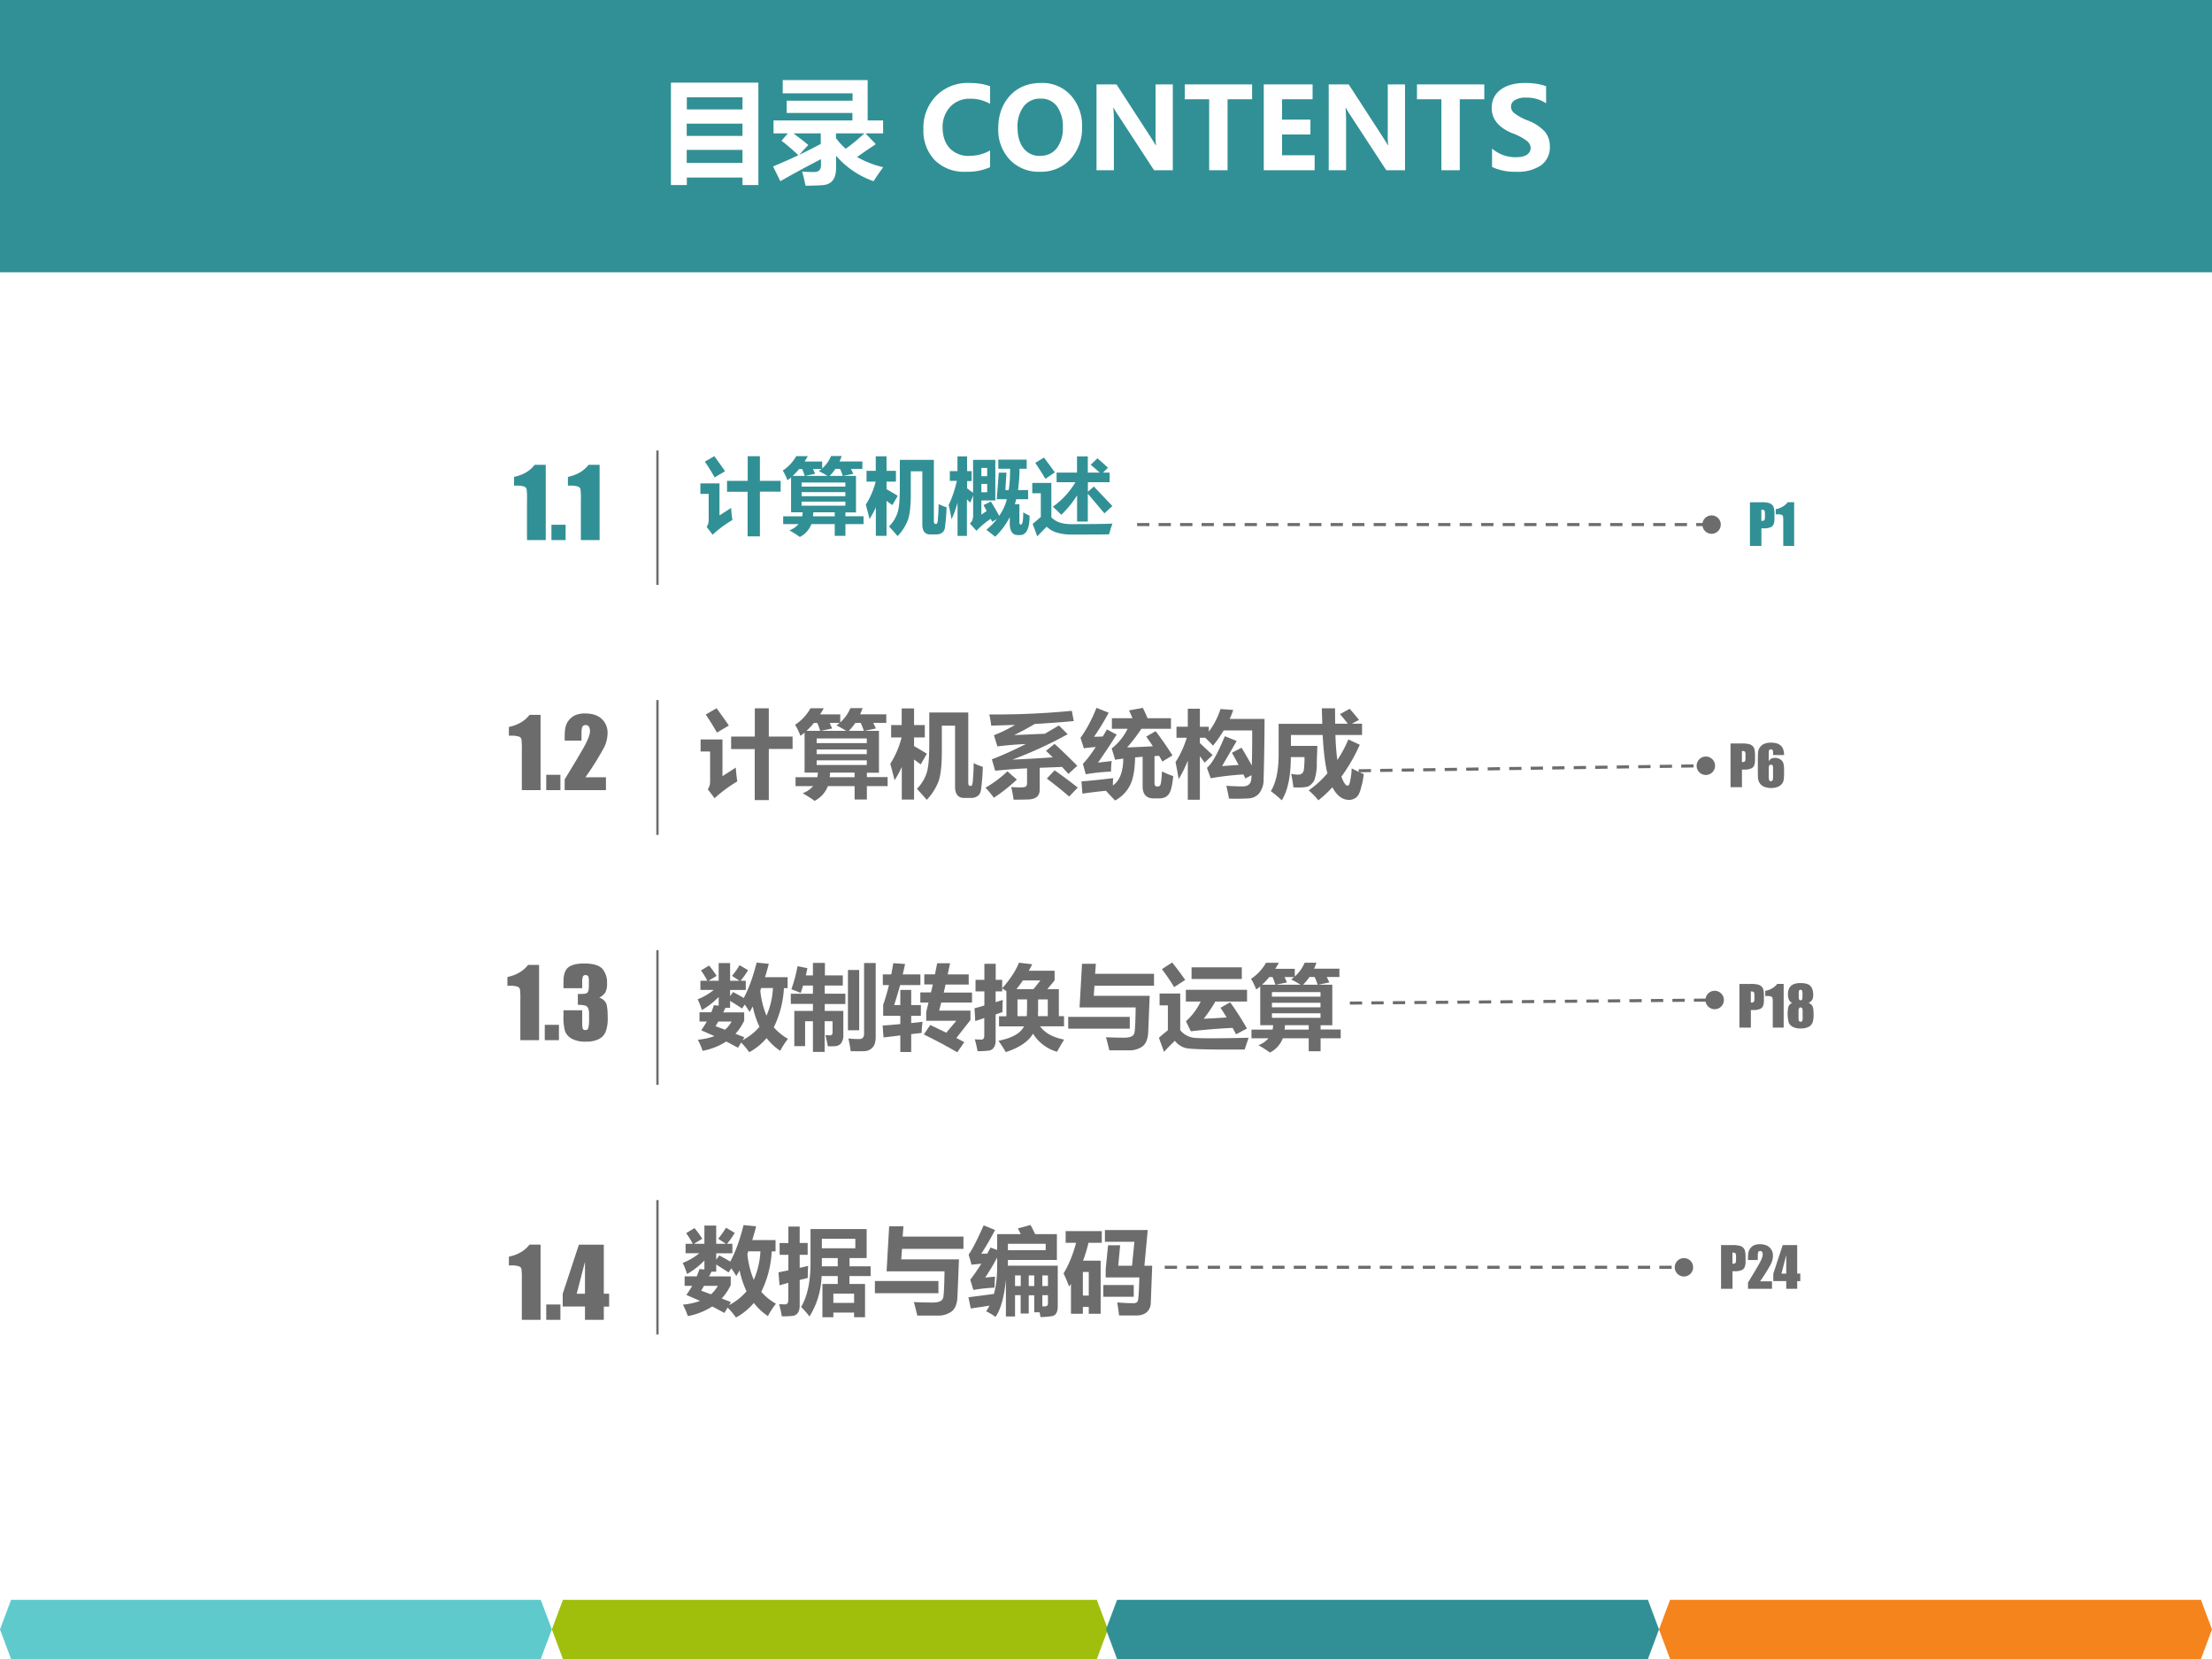
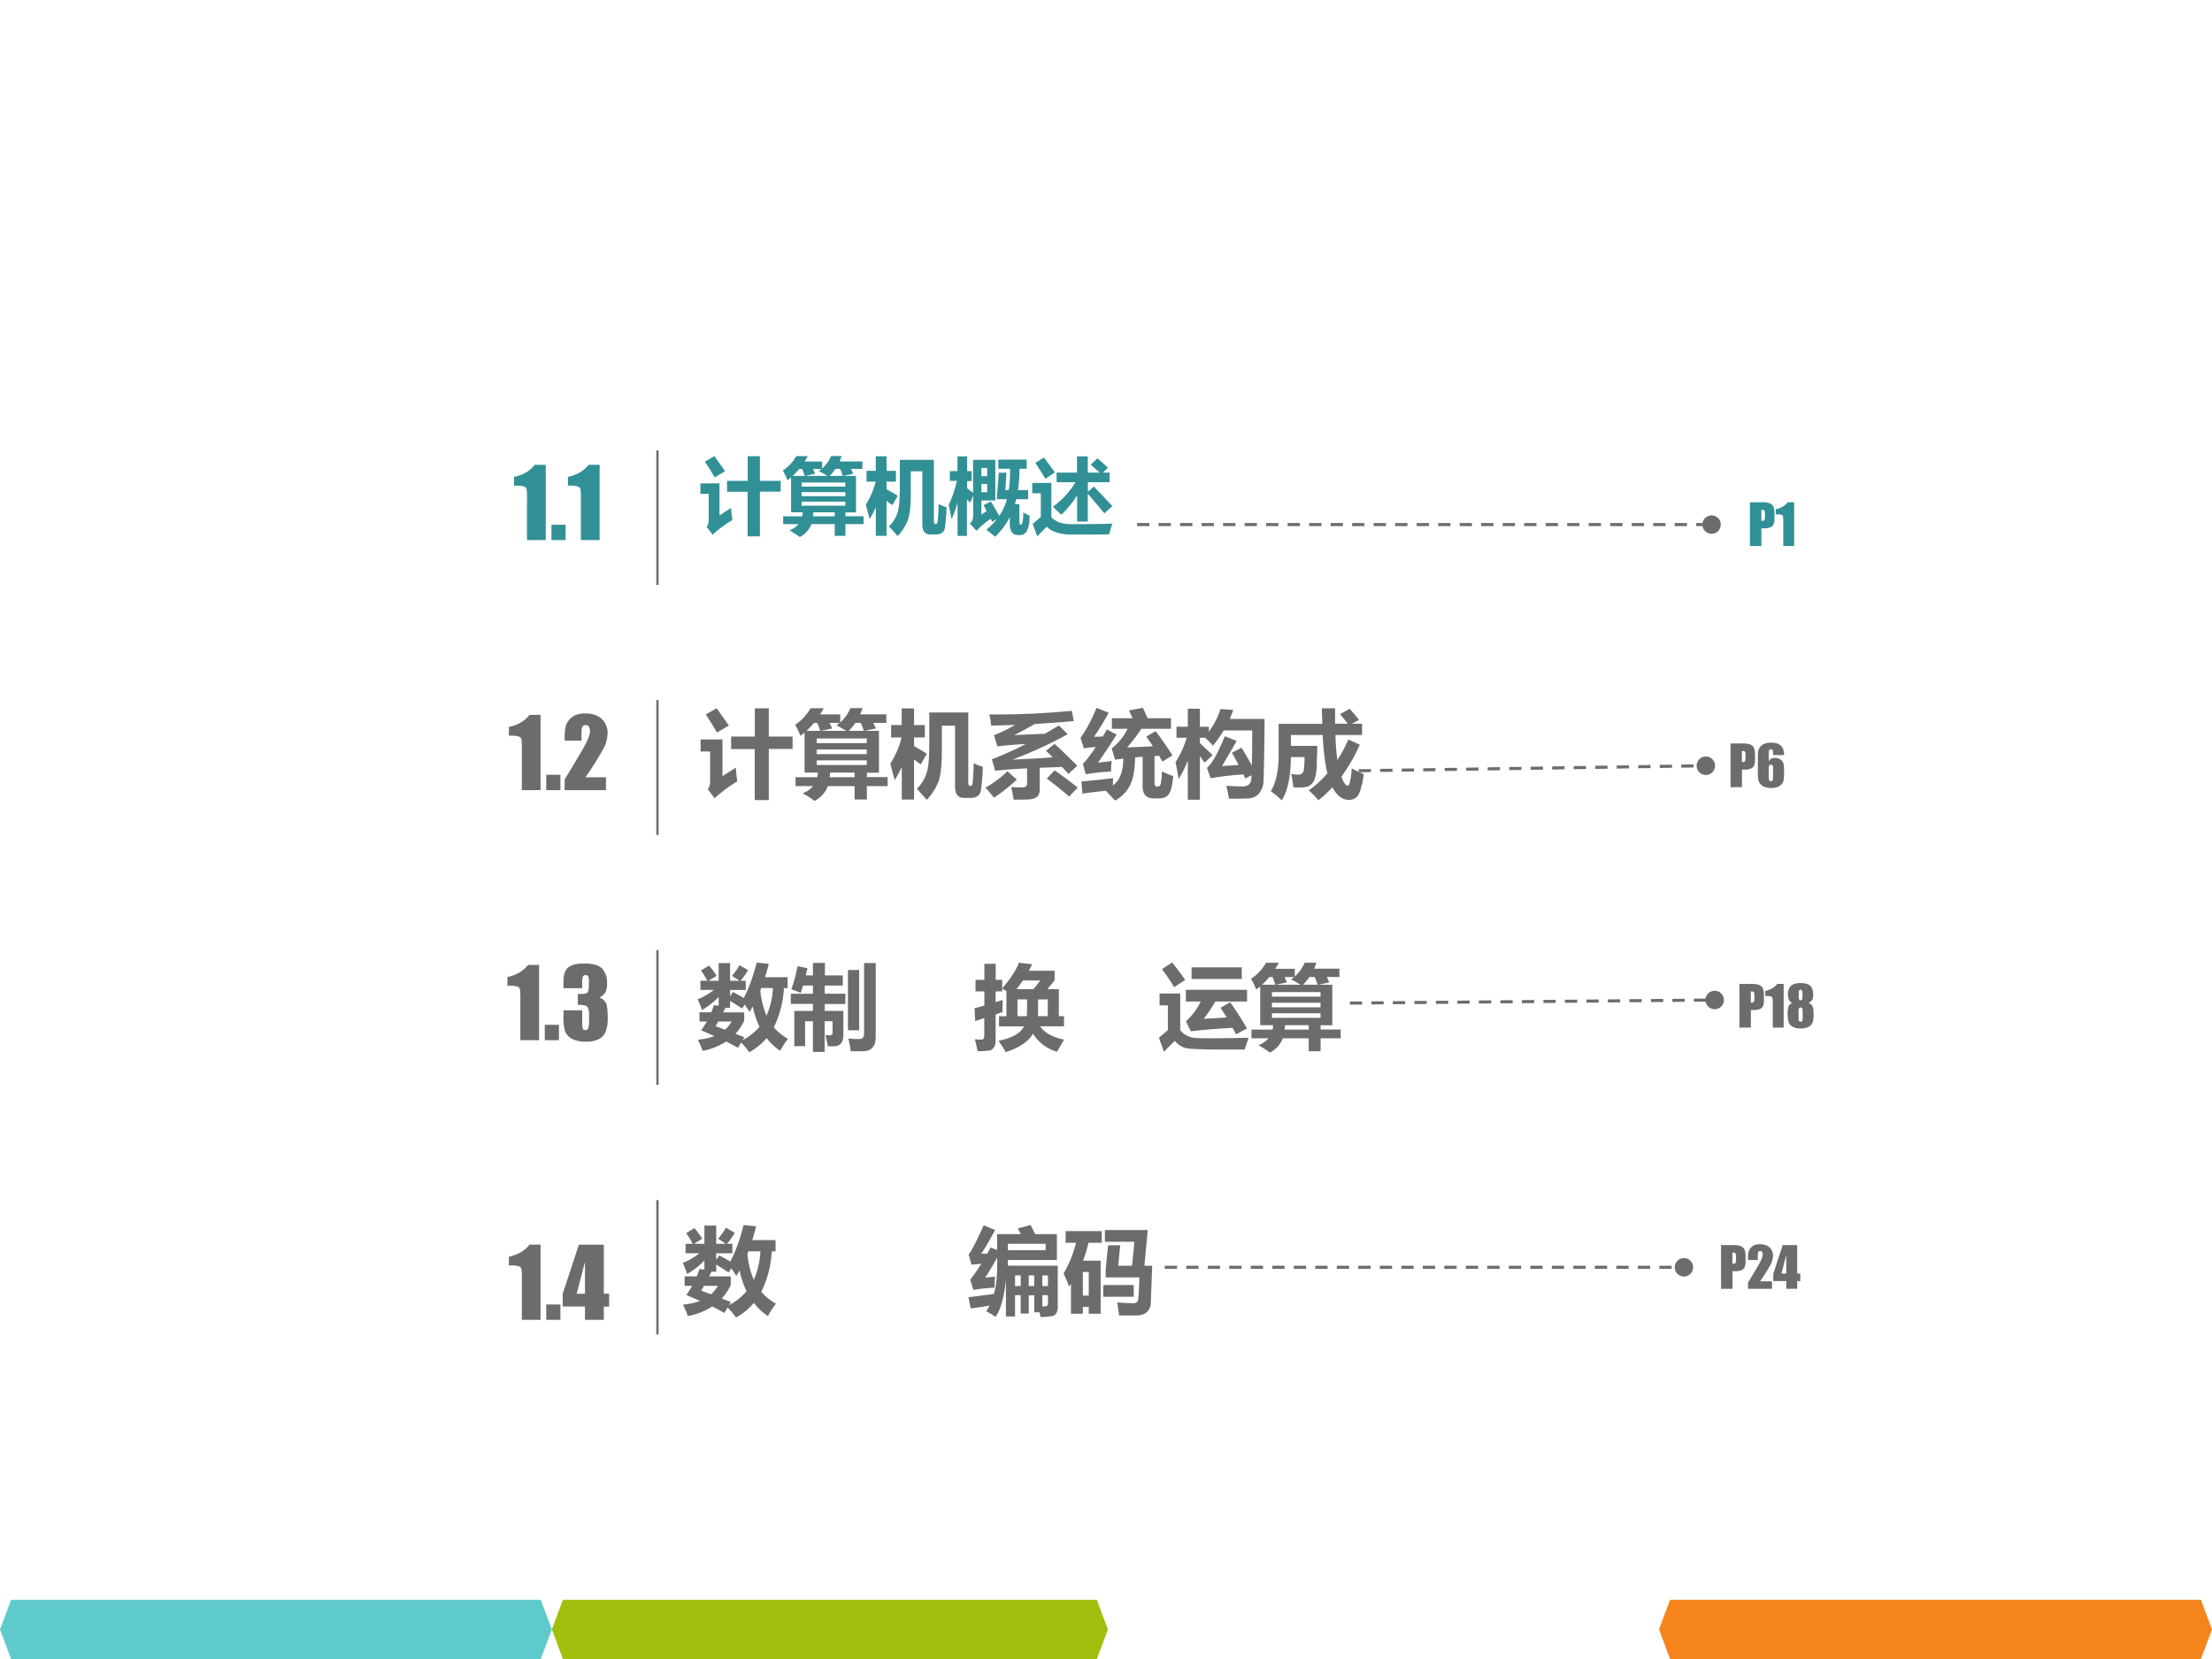
<svg xmlns="http://www.w3.org/2000/svg" xmlns:xlink="http://www.w3.org/1999/xlink" width="960" height="720" viewBox="0 0 720 540">
  <rect x="0" y="0" width="720" height="540" fill="#333333" stroke="none" />
  <g data-name="P">
    <clipPath id="a">
      <path fill-rule="evenodd" d="M0 540h720V0H0Z" />
    </clipPath>
    <g clip-path="url(#a)">
      <path fill="#fff" fill-rule="evenodd" d="M0 540h720V0H0Z" />
    </g>
  </g>
  <g data-name="P">
    <symbol id="b">
      <path d="M.333.79V0H.136v.424a.745.745 0 0 1-.004.11.04.04 0 0 1-.025.028.243.243 0 0 1-.087.01H0v.092c.095.02.168.063.217.127h.116Z" />
    </symbol>
    <symbol id="c">
      <path d="M.149.161V0H0v.161h.149Z" />
    </symbol>
    <symbol id="d">
      <path d="M.432.79V.275h.056V.139H.432V0H.234v.14H0v.134L.17.79h.262M.234.274V.61L.147.274h.087Z" />
    </symbol>
    <use xlink:href="#b" fill="#6c6c6c" transform="matrix(30.96 0 0 -30.96 165.641 429.6)" />
    <use xlink:href="#c" fill="#6c6c6c" transform="matrix(30.96 0 0 -30.96 177.8 429.6)" />
    <use xlink:href="#d" fill="#6c6c6c" transform="matrix(30.96 0 0 -30.96 183.165 429.6)" />
    <symbol id="e">
      <path d="M-2147483500-2147483500Z" />
    </symbol>
    <use xlink:href="#e" fill="#6c6c6c" transform="matrix(30.96 0 0 -30.96 66486089000 -66486089000)" />
  </g>
  <g fill="#319095" data-name="P">
    <use xlink:href="#b" transform="matrix(30.984 0 0 -30.984 167.322 175.8)" />
    <use xlink:href="#c" transform="matrix(30.984 0 0 -30.984 179.49 175.8)" />
    <use xlink:href="#b" transform="matrix(30.984 0 0 -30.984 184.858 175.8)" />
    <use xlink:href="#e" transform="matrix(30.984 0 0 -30.984 66537629000 -66537629000)" />
  </g>
  <path fill="none" stroke="#6c6c6c" stroke-linejoin="round" stroke-width=".75" d="M214 146.63v43.75" data-name="P" />
  <g data-name="P">
    <symbol id="f">
      <path d="M.168.966C.218.897.262.836.297.784L.172.71A2.848 2.848 0 0 1 .054.9l.114.066M.321.668H.57v.297h.147V.668h.25v-.13h-.25V0H.569v.537H.321v.131M.37.342C.374.282.38.233.386.197A1.456 1.456 0 0 1 .147.02L.075.115C.091.135.1.162.1.197v.314H0v.127h.23V.252l.14.09Z" />
    </symbol>
    <symbol id="g">
      <path d="M.004.249h.23A.37.37 0 0 1 .24.297H.1v.42A.85.85 0 0 0 .056.684.616.616 0 0 1 0 .8c.065.042.12.1.163.174h.139A1.05 1.05 0 0 0 .263.909h.212V.825a.424.424 0 0 1 .107.15H.71A.881.881 0 0 0 .684.91h.275V.82H.822L.85.761.729.736h.153v-.44H.755V.25h.218V.155H.755V.014H.626v.141H.345A.288.288 0 0 0 .205 0C.165.03.122.056.08.08a.27.27 0 0 1 .11.075H.005V.25M.39.761.27.736h.268C.505.756.471.776.435.793a.454.454 0 0 1 .033.026H.364L.39.761M.565.736h.158A.709.709 0 0 1 .69.82H.634A.566.566 0 0 0 .565.736m-.445 0h.144a.815.815 0 0 1-.03.083H.198A.83.83 0 0 0 .12.736m.634-.08H.227V.607h.527v.05M.227.491h.527v.049H.227V.492M.754.377v.049H.227V.377h.527M.364.249h.262v.048H.368A.501.501 0 0 0 .364.249Z" />
    </symbol>
    <symbol id="h">
      <path d="M0 .379a.936.936 0 0 1 .119.277h-.11v.13H.12v.175H.25V.786h.113v-.13H.25V.565a5.02 5.02 0 0 0 .135-.08L.32.373.25.424V.003H.121v.343a1.022 1.022 0 0 0-.076-.14C.035.25.02.306 0 .38m.877.006C.907.37.939.358.973.347A2.359 2.359 0 0 0 .953.1C.947.07.935.05.918.04A.116.116 0 0 0 .851.02H.774C.712.021.681.061.681.14v.64H.542V.506C.542.362.53.258.507.194A.578.578 0 0 0 .383 0C.353.036.318.075.28.116A.426.426 0 0 1 .385.29C.402.347.41.447.41.59v.328h.41V.179C.82.157.827.146.842.146c.008 0 .013.002.017.007a.207.207 0 0 1 .01.064c.004.038.007.094.008.168Z" />
    </symbol>
    <symbol id="i">
      <path d="M.898.294a.604.604 0 0 1 .077-.04C.975.098.936.02.859.02H.834C.769.02.736.068.736.164v.073A.865.865 0 0 0 .56 0C.52.033.486.06.454.084c.048.038.09.082.128.13L.524.18a1.275 1.275 0 0 1-.018.036A1.033 1.033 0 0 1 .335.072L.255.16C.282.18.295.213.295.257v.24L.26.41a2.209 2.209 0 0 1-.04.04V.01H.107V.41a1.35 1.35 0 0 0-.072-.2A3.946 3.946 0 0 1 0 .384c.04.079.072.175.099.289H.014V.79h.092v.178h.116V.79h.055v-.12H.222V.583L.294.529v.397h.268V.437H.394V.266L.458.31.42.381l.088.043c.036-.057.07-.115.1-.172a.58.58 0 0 1 .093.2H.579l.025.32h.092L.683.562h.04C.735.63.74.716.74.819H.598v.11H.94v-.11H.853A1.82 1.82 0 0 0 .835.562h.122v-.11H.814a.892.892 0 0 0-.017-.06h.055V.18c0-.023.005-.034.015-.034.012 0 .02.012.025.038a.683.683 0 0 1 .006.11M.464.829h-.07v-.1h.07v.1m0-.293v.1h-.07v-.1h.07Z" />
    </symbol>
    <symbol id="j">
      <path d="M.293.768h.246v.195h.13V.768h.143C.778.799.742.83.704.862L.785.94A4.09 4.09 0 0 0 .912.826L.852.768h.08V.652H.67V.537L.742.6.965.365.869.277l-.2.237V.178H.54v.315A1.314 1.314 0 0 0 .35.259C.313.296.279.329.248.357A.97.97 0 0 1 .52.652H.293v.116M.141.949C.189.885.233.826.272.77L.158.693C.118.76.078.824.036.885l.105.064M.966.154a1.616 1.616 0 0 1-.041-.13A17.053 17.053 0 0 0 .619.022H.464a.56.56 0 0 0-.17.024.3.3 0 0 0-.12.07A5.547 5.547 0 0 1 .06 0L.005.15l.098.083v.286H0v.124h.23V.23C.28.175.36.147.466.147c.288 0 .455.003.5.007Z" />
    </symbol>
    <use xlink:href="#f" fill="#319095" transform="matrix(27.024 0 0 -27.024 227.971 174.576)" />
    <use xlink:href="#g" fill="#319095" transform="matrix(27.024 0 0 -27.024 254.787 174.787)" />
    <use xlink:href="#h" fill="#319095" transform="matrix(27.024 0 0 -27.024 281.813 174.497)" />
    <use xlink:href="#i" fill="#319095" transform="matrix(27.024 0 0 -27.024 308.787 174.708)" />
    <use xlink:href="#j" fill="#319095" transform="matrix(27.024 0 0 -27.024 335.998 174.576)" />
    <symbol id="k">
      <path d="M-2147483500-2147483500Z" />
    </symbol>
    <use xlink:href="#k" fill="#319095" transform="matrix(27.024 0 0 -27.024 58033596000 -58033596000)" />
  </g>
  <path fill="#6c6c6c" d="M370.13 170.25h3.99v1h-4Zm6.99 0h4v1h-4Zm7 0h4v1h-4Zm7 0h4v1h-4Zm7 0h4v1h-4Zm7 0h4v1h-4Zm7 0h4v1h-4Zm7 0h4v1h-4Zm7 0h4v1h-4Zm7 0h4v1h-4Zm7 0h4v1h-4Zm7 0h4v1h-4Zm7 0h4v1h-4Zm7 0h4v1h-4Zm7 0h4v1h-4Zm7 0h4v1h-4Zm7 0h4v1h-4Zm7 0h4v1h-4Zm7 0h4v1h-4Zm7 0h4v1h-4Zm7 0h4v1h-4Zm7 0h4v1h-4Zm7 0h4v1h-4Zm7 0h4v1h-4Zm7 0h4v1h-4Zm7 0h4v1h-4Zm7 0h4v1h-4Zm5-2.5c1.66 0 3 1.34 3 3s-1.34 3-3 3c-1.65 0-3-1.34-3-3s1.35-3 3-3Z" data-name="P" />
  <g data-name="P">
    <symbol id="l">
      <path d="M0 .79h.207A.483.483 0 0 0 .336.778.143.143 0 0 0 .404.74a.128.128 0 0 0 .03-.06.52.52 0 0 0 .009-.11V.5A.287.287 0 0 0 .427.39.107.107 0 0 0 .37.337.27.27 0 0 0 .26.318H.207V0H0v.79M.206.656v-.2L.22.453C.24.454.253.458.26.467c.007.01.011.03.011.058V.59c0 .027-.004.045-.013.053C.25.651.232.655.206.655Z" />
    </symbol>
    <use xlink:href="#l" fill="#319095" transform="matrix(18 0 0 -18 569.608 177.7)" />
    <use xlink:href="#b" fill="#319095" transform="matrix(18 0 0 -18 578 177.7)" />
    <use xlink:href="#e" fill="#319095" transform="matrix(18 0 0 -18 38654700000 -38654700000)" />
  </g>
  <g data-name="P">
    <symbol id="m">
      <path d="M.434.135V0H0v.113c.129.21.205.34.229.39.024.05.037.09.037.117a.082.082 0 0 1-.012.048C.247.678.236.684.221.684A.037.037 0 0 1 .187.667C.18.655.177.632.177.597V.52H0v.03c0 .044.002.078.007.104A.184.184 0 0 0 .11.787a.253.253 0 0 0 .103.019c.079 0 .138-.02.178-.059A.196.196 0 0 0 .451.6.35.35 0 0 0 .418.456a2.906 2.906 0 0 0-.2-.321h.217Z" />
    </symbol>
    <use xlink:href="#b" fill="#6c6c6c" transform="matrix(30.96 0 0 -30.96 165.641 257.18)" />
    <use xlink:href="#c" fill="#6c6c6c" transform="matrix(30.96 0 0 -30.96 177.8 257.18)" />
    <use xlink:href="#m" fill="#6c6c6c" transform="matrix(30.96 0 0 -30.96 183.8 257.18)" />
    <use xlink:href="#e" fill="#6c6c6c" transform="matrix(30.96 0 0 -30.96 66486089000 -66486089000)" />
  </g>
  <path fill="none" stroke="#6c6c6c" stroke-linejoin="round" stroke-width=".75" d="M214 227.87v43.88" data-name="P" />
  <g data-name="P">
    <symbol id="n">
      <path d="M.04.896a8.22 8.22 0 0 1 .868.038l.02-.108C.797.814.66.804.518.796A2.737 2.737 0 0 0 .301.679l.323.014.148.087.092-.092C.683.588.49.498.283.421c.14.006.282.014.424.024a2.103 2.103 0 0 1-.071.068l.09.073c.05-.044.13-.12.239-.23L.872.271.805.344.57.335v-.23C.57.073.56.048.541.03.52.013.492.004.453.002A4.01 4.01 0 0 0 .295 0 .962.962 0 0 1 .27.133C.3.13.335.129.372.129c.026 0 .043.003.052.009.008.006.013.017.013.033v.158A5.492 5.492 0 0 1 .102.304l-.035.12c.11.042.23.096.357.161A3.912 3.912 0 0 1 .125.56L.089.678C.159.704.234.74.31.786L.06.778A1.07 1.07 0 0 1 .04.896M.727.308C.799.258.88.198.97.127L.88.033C.81.093.732.156.645.222l.082.086M.23.298l.1-.087A1.779 1.779 0 0 0 .088.02C.059.06.029.095 0 .126c.084.048.161.105.231.172Z" />
    </symbol>
    <symbol id="o">
      <path d="M.857.306a.895.895 0 0 1 .118-.05C.965.158.95.094.928.067.906.036.872.022.824.022H.767C.692.023.654.065.653.147V.46L.574.453C.571.31.55.206.51.141A.366.366 0 0 0 .363 0L.267.102A4.879 4.879 0 0 1 .02.072L.01.201c.064.004.175.015.333.034A1.437 1.437 0 0 1 .34.158C.41.205.448.299.45.44A1.024 1.024 0 0 1 .364.428L.328.547a.591.591 0 0 1 .167.207H.33v.111h.216C.536.891.523.92.51.947l.145.027C.673.938.69.902.705.865h.246V.754H.64A1.736 1.736 0 0 0 .49.558C.573.56.663.565.761.57a3.219 3.219 0 0 1-.07.102L.79.729A3.59 3.59 0 0 0 .967.474L.86.409C.85.43.838.45.826.47L.778.467V.186C.778.16.787.147.804.147h.008c.016 0 .026.008.03.024.006.016.01.061.015.135M.184.398l.144.017A.76.76 0 0 1 .321.304 2.13 2.13 0 0 1 .055.276l-.03.109C.061.422.106.48.16.562A1.73 1.73 0 0 1 .035.549L0 .659c.062.085.118.19.168.315L.296.923A2.406 2.406 0 0 0 .142.67a2.1 2.1 0 0 1 .092.003l.044.074L.38.693A7.483 7.483 0 0 0 .184.398Z" />
    </symbol>
    <symbol id="p">
      <path d="M0 .396c.05.076.089.162.118.256H.01v.116h.119v.189h.127v-.19H.35V.716c.053.07.094.15.123.238l.134-.01A1.316 1.316 0 0 0 .57.85h.366A25.165 25.165 0 0 0 .926.217.233.233 0 0 0 .881.07.15.15 0 0 0 .777.015 2.054 2.054 0 0 0 .562.012C.553.063.544.108.534.147.605.142.663.14.707.14c.027 0 .05.007.066.022.017.014.026.046.026.096L.734.224l-.02.042A2.879 2.879 0 0 1 .37.226l-.04.11c.05.038.113.148.188.332l.125-.05L.489.354l.174.012a5.71 5.71 0 0 1-.07.128l.101.053C.73.488.766.426.802.36c.003.098.004.22.004.369h-.3a1.205 1.205 0 0 0-.112-.16 1.33 1.33 0 0 1-.082.083H.256V.596L.39.47.306.39a2.073 2.073 0 0 1-.05.068V0H.129v.412A1.207 1.207 0 0 0 .033.217 4.655 4.655 0 0 1 0 .396Z" />
    </symbol>
    <symbol id="q">
      <path d="M.237.136a1.356 1.356 0 0 1-.023.142A.418.418 0 0 1 .287.27c.035 0 .055.017.06.051a.98.98 0 0 1 .007.133H.21C.21.252.178.101.115 0A1.182 1.182 0 0 1 0 .096C.054.184.081.31.082.474v.33h.459L.536.967h.139L.676.805H.81a2.62 2.62 0 0 1-.083.101l.102.056C.852.937.884.898.927.846L.852.805h.107V.687h-.28C.682.588.689.5.699.424.744.49.782.562.815.64l.12-.056A1.807 1.807 0 0 0 .742.249C.765.186.787.154.807.154c.007 0 .013.005.018.014A.705.705 0 0 1 .85.336C.88.319.923.299.977.276A.78.78 0 0 0 .95.138C.937.08.918.044.895.028A.125.125 0 0 0 .824.004c-.071 0-.13.044-.177.133A1.215 1.215 0 0 0 .5 0a.765.765 0 0 1-.102.104c.072.051.138.111.197.18C.57.38.554.515.545.687H.211V.572h.278L.483.402A.551.551 0 0 0 .457.21.18.18 0 0 0 .404.152C.382.137.327.132.237.136Z" />
    </symbol>
    <use xlink:href="#f" fill="#6c6c6c" transform="matrix(30.96 0 0 -30.96 228.044 260.437)" />
    <use xlink:href="#g" fill="#6c6c6c" transform="matrix(30.96 0 0 -30.96 258.793 260.679)" />
    <use xlink:href="#h" fill="#6c6c6c" transform="matrix(30.96 0 0 -30.96 289.783 260.346)" />
    <use xlink:href="#n" fill="#6c6c6c" transform="matrix(30.96 0 0 -30.96 320.773 260.286)" />
    <use xlink:href="#o" fill="#6c6c6c" transform="matrix(30.96 0 0 -30.96 351.703 260.558)" />
    <use xlink:href="#p" fill="#6c6c6c" transform="matrix(30.96 0 0 -30.96 382.633 260.316)" />
    <use xlink:href="#q" fill="#6c6c6c" transform="matrix(30.96 0 0 -30.96 413.653 260.497)" />
    <use xlink:href="#k" fill="#6c6c6c" transform="matrix(30.96 0 0 -30.96 66486089000 -66486089000)" />
    <use xlink:href="#k" fill="#6c6c6c" transform="matrix(30.96 0 0 -30.96 66486089000 -66486089000)" />
  </g>
  <path fill="#6c6c6c" d="m442.26 251.37 4-.05-.02-1-4 .06Zm7-.1 4-.05-.02-1-4 .05Zm7-.1 4-.05-.02-1-4 .05Zm6.99-.1 4-.05-.01-1-4 .05Zm7-.1 4-.06-.01-1-4 .06Zm7-.1 4-.06-.01-1-4 .06Zm7-.1 4-.06-.01-1-4 .06Zm7-.1 4-.06-.01-1-4 .06Zm7-.1 4-.06-.01-1-4 .06Zm7-.1 4-.06-.01-1-4 .06Zm7-.1 4-.06-.02-1-3.99.06Zm7-.1 4-.06-.02-1-4 .06Zm7-.1 4-.06-.02-1-4 .06Zm7-.1 4-.06-.02-1-4 .06Zm7-.1 4-.06-.02-1-4 .06Zm7-.1 4-.06-.02-1-4 .06Zm7-.11 1.01-.01-.02-1-1.01.01Zm1.04 2.49a3.003 3.003 0 0 0 2.96-3.04 3.003 3.003 0 0 0-3.04-2.96 3.003 3.003 0 0 0-2.96 3.04 3.003 3.003 0 0 0 3.04 2.96Z" data-name="P" />
  <g data-name="P">
    <symbol id="r">
      <path d="M.474.596H.276L.275.665c0 .01-.005.018-.012.024A.04.04 0 0 1 .235.7.035.035 0 0 1 .21.69.037.037 0 0 1 .199.667a.743.743 0 0 1-.002-.06V.482c.01.021.025.037.045.047.02.011.043.016.072.016C.35.544.382.534.41.515a.127.127 0 0 0 .052-.07.436.436 0 0 0 .012-.111V.271A.873.873 0 0 0 .467.147.158.158 0 0 0 .433.072.178.178 0 0 0 .357.02.301.301 0 0 0 .246 0a.33.33 0 0 0-.13.022.177.177 0 0 0-.08.063.194.194 0 0 0-.032.087C.001.202 0 .26 0 .348v.11c0 .094.001.156.004.188A.185.185 0 0 0 .119.8.309.309 0 0 0 .24.82c.055 0 .1-.009.136-.027A.16.16 0 0 0 .45.72.29.29 0 0 0 .474.596M.276.349a.124.124 0 0 1-.009.058C.261.417.251.422.237.422.223.422.213.417.207.407.2.397.197.378.197.35V.206C.197.171.2.148.207.138.211.127.221.122.236.122c.008 0 .017.004.026.012.009.008.013.03.013.067V.35Z" />
    </symbol>
    <use xlink:href="#l" fill="#6c6c6c" transform="matrix(18 0 0 -18 563.278 256.22)" />
    <use xlink:href="#r" fill="#6c6c6c" transform="matrix(18 0 0 -18 572.173 256.492)" />
    <use xlink:href="#e" fill="#6c6c6c" transform="matrix(18 0 0 -18 38654700000 -38654700000)" />
  </g>
  <g data-name="P">
    <symbol id="s">
      <path d="M.376.463a.122.122 0 0 0 .067-.05C.458.392.465.338.465.254A.397.397 0 0 0 .444.105.154.154 0 0 0 .37.026.298.298 0 0 0 .234 0a.294.294 0 0 0-.147.031.156.156 0 0 0-.07.077.523.523 0 0 0-.017.16V.33h.197V.2A.22.22 0 0 1 .203.136C.207.126.216.122.23.122c.016 0 .026.006.03.018A.328.328 0 0 1 .269.23v.055a.16.16 0 0 1-.01.067.05.05 0 0 1-.03.027.301.301 0 0 1-.078.008v.114c.047 0 .076.002.087.006A.038.038 0 0 1 .26.53c.005.012.007.031.007.057v.044C.268.66.265.678.26.687.254.695.245.7.233.7.219.7.21.695.205.686a.15.15 0 0 1-.008-.06V.562H0v.067c0 .075.017.126.052.153.034.026.09.04.164.04C.31.822.374.803.408.767a.22.22 0 0 0 .05-.154A.193.193 0 0 0 .44.517.163.163 0 0 0 .376.463Z" />
    </symbol>
    <use xlink:href="#b" fill="#6c6c6c" transform="matrix(30.96 0 0 -30.96 165.161 338.57)" />
    <use xlink:href="#c" fill="#6c6c6c" transform="matrix(30.96 0 0 -30.96 177.32 338.57)" />
    <use xlink:href="#s" fill="#6c6c6c" transform="matrix(30.96 0 0 -30.96 183.41 339.054)" />
    <use xlink:href="#e" fill="#6c6c6c" transform="matrix(30.96 0 0 -30.96 66486089000 -66486089000)" />
  </g>
  <path fill="none" stroke="#6c6c6c" stroke-linejoin="round" stroke-width=".75" d="M214 309.25v43.87" data-name="P" />
  <g data-name="P">
    <symbol id="t">
      <path d="M.03.775h.075a.76.76 0 0 1-.069.112L.124.94C.144.917.172.88.206.828L.118.775h.11v.192h.124V.775h.102L.373.828c.033.04.06.079.082.116L.547.89A.888.888 0 0 0 .466.775h.056v-.1h-.17V.608l.033.045C.425.631.464.61.5.588.554.687.6.815.64.972L.772.959A2.67 2.67 0 0 0 .731.814h.245V.695h-.04A1.09 1.09 0 0 0 .826.27.591.591 0 0 1 .98.145a.784.784 0 0 1-.084-.13.618.618 0 0 0-.148.138A.665.665 0 0 0 .56 0a.874.874 0 0 1-.088.105L.438.048C.398.07.355.093.31.116A.712.712 0 0 0 .054.015a.834.834 0 0 1-.052.12c.068.007.128.02.18.04L.039.237C.061.27.081.301.1.333h-.08v.1h.128c.01.025.02.051.028.077L.228.505v.094A.85.85 0 0 0 .046.457.83.83 0 0 1 0 .574a.638.638 0 0 1 .175.102H.03v.1M.68.666A.95.95 0 0 1 .747.396a.857.857 0 0 1 .07.3H.688A.41.41 0 0 0 .68.666M.352.482h-.05a1.183 1.183 0 0 0-.025-.05h.228v-.09A.563.563 0 0 0 .41.2L.507.162.487.13a.608.608 0 0 1 .184.146.937.937 0 0 0-.073.22 1.416 1.416 0 0 0-.035-.06.957.957 0 0 1-.052.081L.482.474C.442.5.398.529.352.557V.482m-.157-.2L.297.244C.327.27.35.3.369.333H.224L.195.283Z" />
    </symbol>
    <symbol id="u">
      <path d="M.155.063H.038v.382H.24v.076H0v.11h.24V.72H.133a1.107 1.107 0 0 0-.026-.08 1.592 1.592 0 0 1-.101.04C.034.757.056.84.073.93L.18.909.163.83H.24v.136h.13V.83h.194V.72H.368V.632h.224V.52H.368V.445H.57V.181A.14.14 0 0 0 .546.095C.531.075.507.063.474.062A2.036 2.036 0 0 0 .402.061a1.95 1.95 0 0 1-.027.122A.419.419 0 0 1 .423.18c.02 0 .03.01.03.032v.121H.367V0H.24v.333H.155v-.27m.64.902h.126V.158C.92.11.91.073.887.048a.128.128 0 0 0-.095-.04A4.52 4.52 0 0 0 .65.008a1.76 1.76 0 0 1-.025.138C.676.14.716.14.745.14c.034 0 .05.02.05.06v.765M.622.889h.12V.235H.62V.89Z" />
    </symbol>
    <symbol id="v">
-       <path d="M.01.161 0 .29C.063.294.127.3.192.306v.09H.006v.119C.029.58.05.653.069.729H.002v.116h.092l.022.122.128-.009A4.728 4.728 0 0 0 .218.845H.41V.729H.19A4.999 4.999 0 0 0 .125.512h.067v.165H.31V.512h.105V.396H.31V.317l.123.014A1.475 1.475 0 0 1 .423.21L.31.197V.003H.192v.18L.011.161m.436.032.07.103C.572.27.629.243.69.212l.11.13H.473v.095L.498.54H.409v.11h.116l.02.086H.452v.11h.116l.024.12h.14L.706.845h.228v-.11H.683a3.509 3.509 0 0 0-.02-.087H.97V.54H.636A3.311 3.311 0 0 0 .613.452h.34V.35L.8.155A4.45 4.45 0 0 0 .886.11L.81 0C.689.07.568.135.447.193Z" />
-     </symbol>
+       </symbol>
    <symbol id="w">
      <path d="M.008.336 0 .476c.029.007.064.017.107.03v.153H.011v.125h.096v.174H.23V.784H.3V.692c.088.1.149.193.182.278L.626.953a1.756 1.756 0 0 0-.037-.07h.28V.778L.79.683h.125V.39h.056V.28h-.26C.763.208.849.16.972.136A4.85 4.85 0 0 1 .895.004.45.45 0 0 0 .635.2C.584.114.485.047.339 0 .317.04.29.08.26.123.41.153.5.205.537.279H.266v.11h.08v.272A.717.717 0 0 1 .3.691V.659H.229V.542l.078.024A1.798 1.798 0 0 1 .303.434L.229.409V.121A.125.125 0 0 0 .21.05.076.076 0 0 0 .16.017 1.008 1.008 0 0 0 .033.01a1.26 1.26 0 0 1-.03.129.678.678 0 0 1 .07-.003C.095.135.106.15.106.18v.19l-.1-.034m.447.347H.64l.075.095h-.19a1.445 1.445 0 0 0-.07-.095M.687.39h.108v.182H.69C.69.484.69.422.688.39m-.121 0A2.6 2.6 0 0 1 .57.572H.466V.39h.1Z" />
    </symbol>
    <symbol id="x">
-       <path d="M.93.701H.285L.277.591h.607L.868.2C.865.125.845.074.808.044A.238.238 0 0 0 .656 0h-.21C.436.04.425.087.41.142A4.13 4.13 0 0 1 .61.137c.068 0 .105.02.11.06.006.042.01.13.012.268H.123L.15.939H.3L.292.83h.639V.701M.668.235H0v.128h.668V.235Z" />
-     </symbol>
+       </symbol>
    <symbol id="y">
      <path d="M.144.969C.192.909.24.846.285.78L.165.702a2.058 2.058 0 0 1-.133.195L.144.97M.899.79H.354v.127h.545V.79M.773.537C.836.451.896.356.955.253L.837.19a3.477 3.477 0 0 1-.038.07A6.844 6.844 0 0 1 .346.223L.293.332a.67.67 0 0 1 .16.214H.292v.127h.664V.546H.612A1.597 1.597 0 0 0 .486.359c.065.003.148.007.249.014a3.446 3.446 0 0 1-.067.105l.105.06m.2-.385L.93.025C.558.023.347.028.296.04a.213.213 0 0 0-.123.08A2.576 2.576 0 0 1 .055 0L0 .152C.03.18.063.207.097.234v.27h-.09v.129h.224V.235A.231.231 0 0 1 .383.152C.412.149.472.147.564.147c.102 0 .238.002.41.006Z" />
    </symbol>
    <use xlink:href="#t" fill="#6c6c6c" transform="matrix(30 0 0 -30 227.084 342.487)" />
    <use xlink:href="#u" fill="#6c6c6c" transform="matrix(30 0 0 -30 257.407 342.399)" />
    <use xlink:href="#v" fill="#6c6c6c" transform="matrix(30 0 0 -30 287.29 342.516)" />
    <use xlink:href="#w" fill="#6c6c6c" transform="matrix(30 0 0 -30 317.202 342.458)" />
    <use xlink:href="#x" fill="#6c6c6c" transform="matrix(30 0 0 -30 347.7 341.872)" />
    <use xlink:href="#y" fill="#6c6c6c" transform="matrix(30 0 0 -30 377.23 342.37)" />
    <use xlink:href="#g" fill="#6c6c6c" transform="matrix(30 0 0 -30 407.202 342.604)" />
    <use xlink:href="#k" fill="#6c6c6c" transform="matrix(30 0 0 -30 64424507000 -64424507000)" />
  </g>
  <path fill="#6c6c6c" d="m439.38 327 4-.03-.01-1-4 .03Zm7-.06 4-.03-.01-1-4 .03Zm7-.06 4-.03-.01-1-4 .03Zm7-.06 4-.03-.01-1-4 .03Zm7-.06 4-.03-.01-1-4 .03Zm7-.05 4-.04-.01-1-4 .04Zm7-.06 4-.04-.01-1-4 .04Zm7-.06 4-.04-.01-1-4 .04Zm7-.06 4-.04-.01-1-4 .04Zm7-.06 4-.03-.01-1-4 .03Zm7-.06 4-.03-.01-1-4 .03Zm7-.06 4-.03-.01-1-4 .03Zm7-.06 4-.03-.01-1-4 .03Zm7-.06 4-.03-.01-1-4 .03Zm7-.06 4-.03-.01-1-4 .03Zm7-.05 4-.04-.01-1-4 .04Zm6.99-.06 4-.04v-1l-4 .04Zm6.78 2.44a2.99 2.99 0 0 0 2.97-3.03 2.994 2.994 0 0 0-3.02-2.97 3.005 3.005 0 0 0-2.98 3.03 3.009 3.009 0 0 0 3.03 2.97Z" data-name="P" />
  <g data-name="P">
    <symbol id="z">
      <path d="M.38.463A.142.142 0 0 0 .445.411C.462.388.47.332.47.245A.398.398 0 0 0 .45.104.152.152 0 0 0 .38.029.306.306 0 0 0 .235 0a.293.293 0 0 0-.14.028.168.168 0 0 0-.073.074.631.631 0 0 0-.011.277c.007.035.03.063.07.084A.116.116 0 0 0 .024.52a.23.23 0 0 0-.018.098c0 .068.019.119.056.153.038.034.095.05.17.05C.32.82.38.804.413.768.446.73.463.679.463.612A.191.191 0 0 0 .446.52.167.167 0 0 0 .38.463m-.11.17A.122.122 0 0 1 .26.686C.257.695.248.699.234.699.221.7.213.694.208.685A.131.131 0 0 1 .201.633v-.06c0-.024.003-.04.008-.05C.214.516.223.51.235.51c.013 0 .022.005.027.013.004.01.007.028.007.056v.054M.272.305c0 .03-.003.05-.009.06C.257.375.247.38.233.38.222.38.212.375.207.365a.14.14 0 0 1-.009-.06V.202C.197.168.2.146.207.136.213.126.223.122.237.122.25.122.26.126.265.136a.19.19 0 0 1 .007.068v.1Z" />
    </symbol>
    <use xlink:href="#l" fill="#6c6c6c" transform="matrix(18 0 0 -18 566.178 334.49)" />
    <use xlink:href="#b" fill="#6c6c6c" transform="matrix(18 0 0 -18 574.582 334.49)" />
    <use xlink:href="#z" fill="#6c6c6c" transform="matrix(18 0 0 -18 581.86 334.762)" />
    <use xlink:href="#e" fill="#6c6c6c" transform="matrix(18 0 0 -18 38654700000 -38654700000)" />
  </g>
  <path fill="none" stroke="#6c6c6c" stroke-linejoin="round" stroke-width=".75" d="M214 390.63v43.75" data-name="P" />
  <path fill="#6c6c6c" d="M379.12 412h4v1h-4Zm7 0h4v1h-4Zm7 0h4v1h-4Zm7 0h4v1h-4Zm7 0h4v1h-4Zm7 0h4v1h-4Zm7 0h4v1h-4Zm7 0h4v1h-4Zm7 0h4v1h-4Zm7 0h4v1h-4Zm7 0h4v1h-4Zm7 0h4v1h-4Zm7 0h4v1h-4Zm7 0h4v1h-4Zm7 0h4v1h-4Zm7 0h4v1h-4Zm7 0h4v1h-4Zm7 0h4v1h-4Zm7 0h4v1h-4Zm7 0h4v1h-4Zm7 0h4v1h-4Zm7 0h4v1h-4Zm7 0h4v1h-4Zm7 0h4v1h-4Zm7 0h1v1h-1Zm1-2.5c1.66 0 3 1.34 3 3s-1.34 3-3 3c-1.65 0-3-1.34-3-3s1.35-3 3-3Z" data-name="P" />
  <g fill="#6c6c6c" data-name="P">
    <use xlink:href="#l" transform="matrix(18 0 0 -18 560.198 419.5)" />
    <use xlink:href="#m" transform="matrix(18 0 0 -18 568.97 419.5)" />
    <use xlink:href="#d" transform="matrix(18 0 0 -18 577.206 419.5)" />
    <use xlink:href="#e" transform="matrix(18 0 0 -18 38654700000 -38654700000)" />
  </g>
  <g data-name="P">
    <clipPath id="A">
      <path fill-rule="evenodd" d="M0 540h720V0H0Z" />
    </clipPath>
    <g clip-path="url(#A)">
-       <path fill="#319095" fill-rule="evenodd" d="M0 88.63h720.13V.005H0Z" />
-     </g>
+       </g>
  </g>
  <g data-name="P">
    <symbol id="B">
      <path d="M0 0v.902h.77V0H.63v.066H.14V0H0m.63.773H.14V.666H.63v.107M.139.433H.63v.108H.139V.434m0-.239H.63V.31H.139V.195Z" />
    </symbol>
    <symbol id="C">
      <path d="M.004.575h.695v.066H.12v.108H.7v.065H.085V.93h.748V.575h.136V.461H.814L.905.366A5.955 5.955 0 0 1 .74.253a.856.856 0 0 1 .23-.09A2.269 2.269 0 0 1 .885.04a.772.772 0 0 0-.33.224V.157C.555.06.515.01.434.005A2.724 2.724 0 0 0 .286 0c-.01.049-.02.09-.03.125A1.16 1.16 0 0 1 .363.121c.04 0 .059.02.059.063v.05A9.465 9.465 0 0 1 .064.04L0 .17c.078.032.152.065.223.099C.169.319.12.362.074.396L.13.461H.004v.114M.42.368v.093H.18C.22.43.264.398.31.359L.23.272c.067.032.13.064.19.096M.64.326C.694.364.749.41.804.461h-.25V.42A.536.536 0 0 1 .64.326Z" />
    </symbol>
    <use xlink:href="#B" fill="#fff" transform="matrix(36.96 0 0 -36.96 218.39 60.239)" />
    <use xlink:href="#C" fill="#fff" transform="matrix(36.96 0 0 -36.96 251.631 60.455)" />
    <use xlink:href="#k" fill="#fff" transform="matrix(36.96 0 0 -36.96 79370989000 -79370989000)" />
    <symbol id="D">
      <path d="M.587.04A.49.49 0 0 0 .372 0 .364.364 0 0 0 .1.102a.374.374 0 0 0-.1.273.4.4 0 0 0 .112.293.388.388 0 0 0 .29.114c.073 0 .135-.01.185-.029V.598a.337.337 0 0 1-.174.045.231.231 0 0 1-.177-.071.26.26 0 0 1-.067-.185C.17.312.19.253.232.207A.221.221 0 0 1 .402.14c.068 0 .13.016.185.048V.041Z" />
    </symbol>
    <symbol id="E">
      <path d="M0 .381C0 .5.035.596.104.671c.069.074.16.111.274.111a.336.336 0 0 0 .26-.108.394.394 0 0 0 .1-.277A.404.404 0 0 0 .635.11.35.35 0 0 0 .365 0a.349.349 0 0 0-.263.106A.383.383 0 0 0 0 .381m.17.01C.17.316.186.255.222.208A.174.174 0 0 1 .369.14C.432.14.48.163.516.208a.285.285 0 0 1 .053.18.304.304 0 0 1-.051.187.17.17 0 0 1-.145.069.179.179 0 0 1-.15-.07A.29.29 0 0 1 .17.39Z" />
    </symbol>
    <symbol id="F">
      <path d="M.672 0H.507l-.32.49a.572.572 0 0 0-.036.06H.148A1.19 1.19 0 0 0 .153.43V0H0v.756h.176L.484.281.522.22h.002A.718.718 0 0 0 .52.325v.431h.152V0Z" />
    </symbol>
    <symbol id="G">
      <path d="M.593.625H.377V0H.215v.625H0v.131h.593V.625Z" />
    </symbol>
    <symbol id="H">
      <path d="M.448 0H0v.756h.43V.625H.161V.446h.25V.315h-.25V.132h.287V0Z" />
    </symbol>
    <symbol id="I">
      <path d="M.003.204C.063.154.133.128.21.128c.044 0 .077.007.1.022.022.016.033.035.033.059 0 .02-.009.04-.027.058a.495.495 0 0 1-.139.074C.06.391 0 .464 0 .561c0 .07.027.124.08.163.054.039.125.058.213.058.074 0 .136-.01.186-.029v-.15a.31.31 0 0 1-.178.05.18.18 0 0 1-.095-.021C.182.618.17.598.17.574.17.554.178.536.194.52a.463.463 0 0 1 .12-.067A.392.392 0 0 0 .47.351.2.2 0 0 0 .512.223.194.194 0 0 0 .435.057.363.363 0 0 0 .215 0a.471.471 0 0 0-.212.042v.162Z" />
    </symbol>
    <use xlink:href="#D" fill="#fff" transform="matrix(36.96 0 0 -36.96 300.57 55.907)" />
    <use xlink:href="#E" fill="#fff" transform="matrix(36.96 0 0 -36.96 324.926 55.907)" />
    <use xlink:href="#F" fill="#fff" transform="matrix(36.96 0 0 -36.96 356.91 55.42)" />
    <use xlink:href="#G" fill="#fff" transform="matrix(36.96 0 0 -36.96 385.636 55.42)" />
    <use xlink:href="#H" fill="#fff" transform="matrix(36.96 0 0 -36.96 411.352 55.42)" />
    <use xlink:href="#F" fill="#fff" transform="matrix(36.96 0 0 -36.96 432.493 55.42)" />
    <use xlink:href="#G" fill="#fff" transform="matrix(36.96 0 0 -36.96 461.219 55.42)" />
    <use xlink:href="#I" fill="#fff" transform="matrix(36.96 0 0 -36.96 485.546 55.907)" />
    <use xlink:href="#k" fill="#fff" transform="matrix(36.96 0 0 -36.96 79370989000 -79370989000)" />
  </g>
  <g data-name="P">
    <clipPath id="J">
      <path fill-rule="evenodd" d="M0 540h720V0H0Z" />
    </clipPath>
    <g clip-path="url(#J)">
      <path fill="#5fcacb" fill-rule="evenodd" d="m0 530.375 3.6-9.625h172.42l3.61 9.625-3.61 9.625H3.6Z" />
    </g>
  </g>
  <g data-name="P">
    <clipPath id="K">
      <path fill-rule="evenodd" d="M0 540h720V0H0Z" />
    </clipPath>
    <g clip-path="url(#K)">
      <path fill="#a0bf0d" fill-rule="evenodd" d="m179.63 530.375 3.6-9.625h173.79l3.61 9.625-3.61 9.625H183.23Z" />
    </g>
  </g>
  <g data-name="P">
    <clipPath id="L">
-       <path fill-rule="evenodd" d="M0 540h720V0H0Z" />
-     </clipPath>
+       </clipPath>
    <g clip-path="url(#L)">
      <path fill="#319095" fill-rule="evenodd" d="m360 530.375 3.6-9.625h172.8l3.6 9.625-3.6 9.625H363.6Z" />
    </g>
  </g>
  <g data-name="P">
    <clipPath id="M">
      <path fill-rule="evenodd" d="M0 540h720V0H0Z" />
    </clipPath>
    <g clip-path="url(#M)">
      <path fill="#f5841c" fill-rule="evenodd" d="m540 530.375 3.6-9.625h172.8l3.6 9.625-3.6 9.625H543.6Z" />
    </g>
  </g>
  <g data-name="P">
    <symbol id="N">
-       <path d="M.969.433H.746V.35H.91V0H.795v.049H.577V0H.462v.35h.161v.083h-.17A.844.844 0 0 0 .326.008a.924.924 0 0 1-.088.1C.304.22.337.375.337.57v.357h.59V.622h-.18V.535h.222V.433M.012.78h.092v.173h.119V.781h.084V.656H.223V.52C.25.525.28.532.312.54A1.606 1.606 0 0 1 .308.413 16.038 16.038 0 0 1 .223.392V.124c0-.072-.03-.11-.09-.111A.74.74 0 0 0 .035.01a1.4 1.4 0 0 1-.028.127L.07.135c.022 0 .033.015.033.047v.18A4.966 4.966 0 0 0 .011.336L0 .472l.104.021v.163H.012v.125M.808.725v.1H.456v-.1h.352M.795.248H.577V.151h.218v.097M.623.535v.087H.456V.535h.167Z" />
-     </symbol>
+       </symbol>
    <symbol id="O">
      <path d="M.025.089 0 .208l.268.035c.023.083.034.18.034.29v.093A2.34 2.34 0 0 0 .176.415l.104.01A2.914 2.914 0 0 1 .274.309 1.668 1.668 0 0 1 .052.285L.019.393C.057.44.095.497.135.56A1.702 1.702 0 0 1 .033.55L.002.657C.036.702.089.804.16.964L.28.915a3.222 3.222 0 0 0-.145-.25l.063.002.035.064.069-.026v.167H.55l-.03.06.133.036A1.86 1.86 0 0 0 .701.872H.93V.6H.415V.54h.524v-.43A.139.139 0 0 0 .925.043a.064.064 0 0 0-.04-.032A.738.738 0 0 0 .758 0a.836.836 0 0 1-.01.05H.692v.179H.634V.037H.549V.23H.49V.006H.394v.389C.376.211.34.08.284.001A.475.475 0 0 1 .186.06C.199.078.21.099.222.12L.025.09m.787.68H.415V.703h.397V.77M.634.326h.058v.112H.634V.326m.202.112H.777V.326h.059v.112M.49.326H.55v.112H.49V.326M.836.23H.777V.113c.028-.002.045 0 .05.006a.034.034 0 0 1 .009.024v.086Z" />
    </symbol>
    <symbol id="P">
      <path d="M.435.898h.45L.85.523h.082L.917.127A.134.134 0 0 0 .874.034C.848.012.812 0 .764 0H.584a2.857 2.857 0 0 1-.02.137C.628.132.685.129.735.129c.028 0 .044.01.048.033.005.021.01.101.014.238H.443v.086l.025.252h.127L.575.523H.72l.025.252h-.31v.123M.078.018v.314L.058.305C.039.357.019.403 0 .442.055.533.099.64.132.764h-.11v.123h.38V.764h-.14A1.506 1.506 0 0 0 .205.576H.39V.018H.265V.09H.203V.018H.078m.187.439H.203V.209h.062v.248M.418.32h.32V.197h-.32V.32Z" />
    </symbol>
    <use xlink:href="#t" fill="#6c6c6c" transform="matrix(30.96 0 0 -30.96 222.222 428.848)" />
    <use xlink:href="#N" fill="#6c6c6c" transform="matrix(30.96 0 0 -30.96 253.394 428.757)" />
    <use xlink:href="#x" fill="#6c6c6c" transform="matrix(30.96 0 0 -30.96 284.777 428.213)" />
    <use xlink:href="#O" fill="#6c6c6c" transform="matrix(30.96 0 0 -30.96 315.223 428.697)" />
    <use xlink:href="#P" fill="#6c6c6c" transform="matrix(30.96 0 0 -30.96 346.183 428.183)" />
    <use xlink:href="#k" fill="#6c6c6c" transform="matrix(30.96 0 0 -30.96 66486089000 -66486089000)" />
    <use xlink:href="#k" fill="#6c6c6c" transform="matrix(30.96 0 0 -30.96 66486089000 -66486089000)" />
  </g>
</svg>